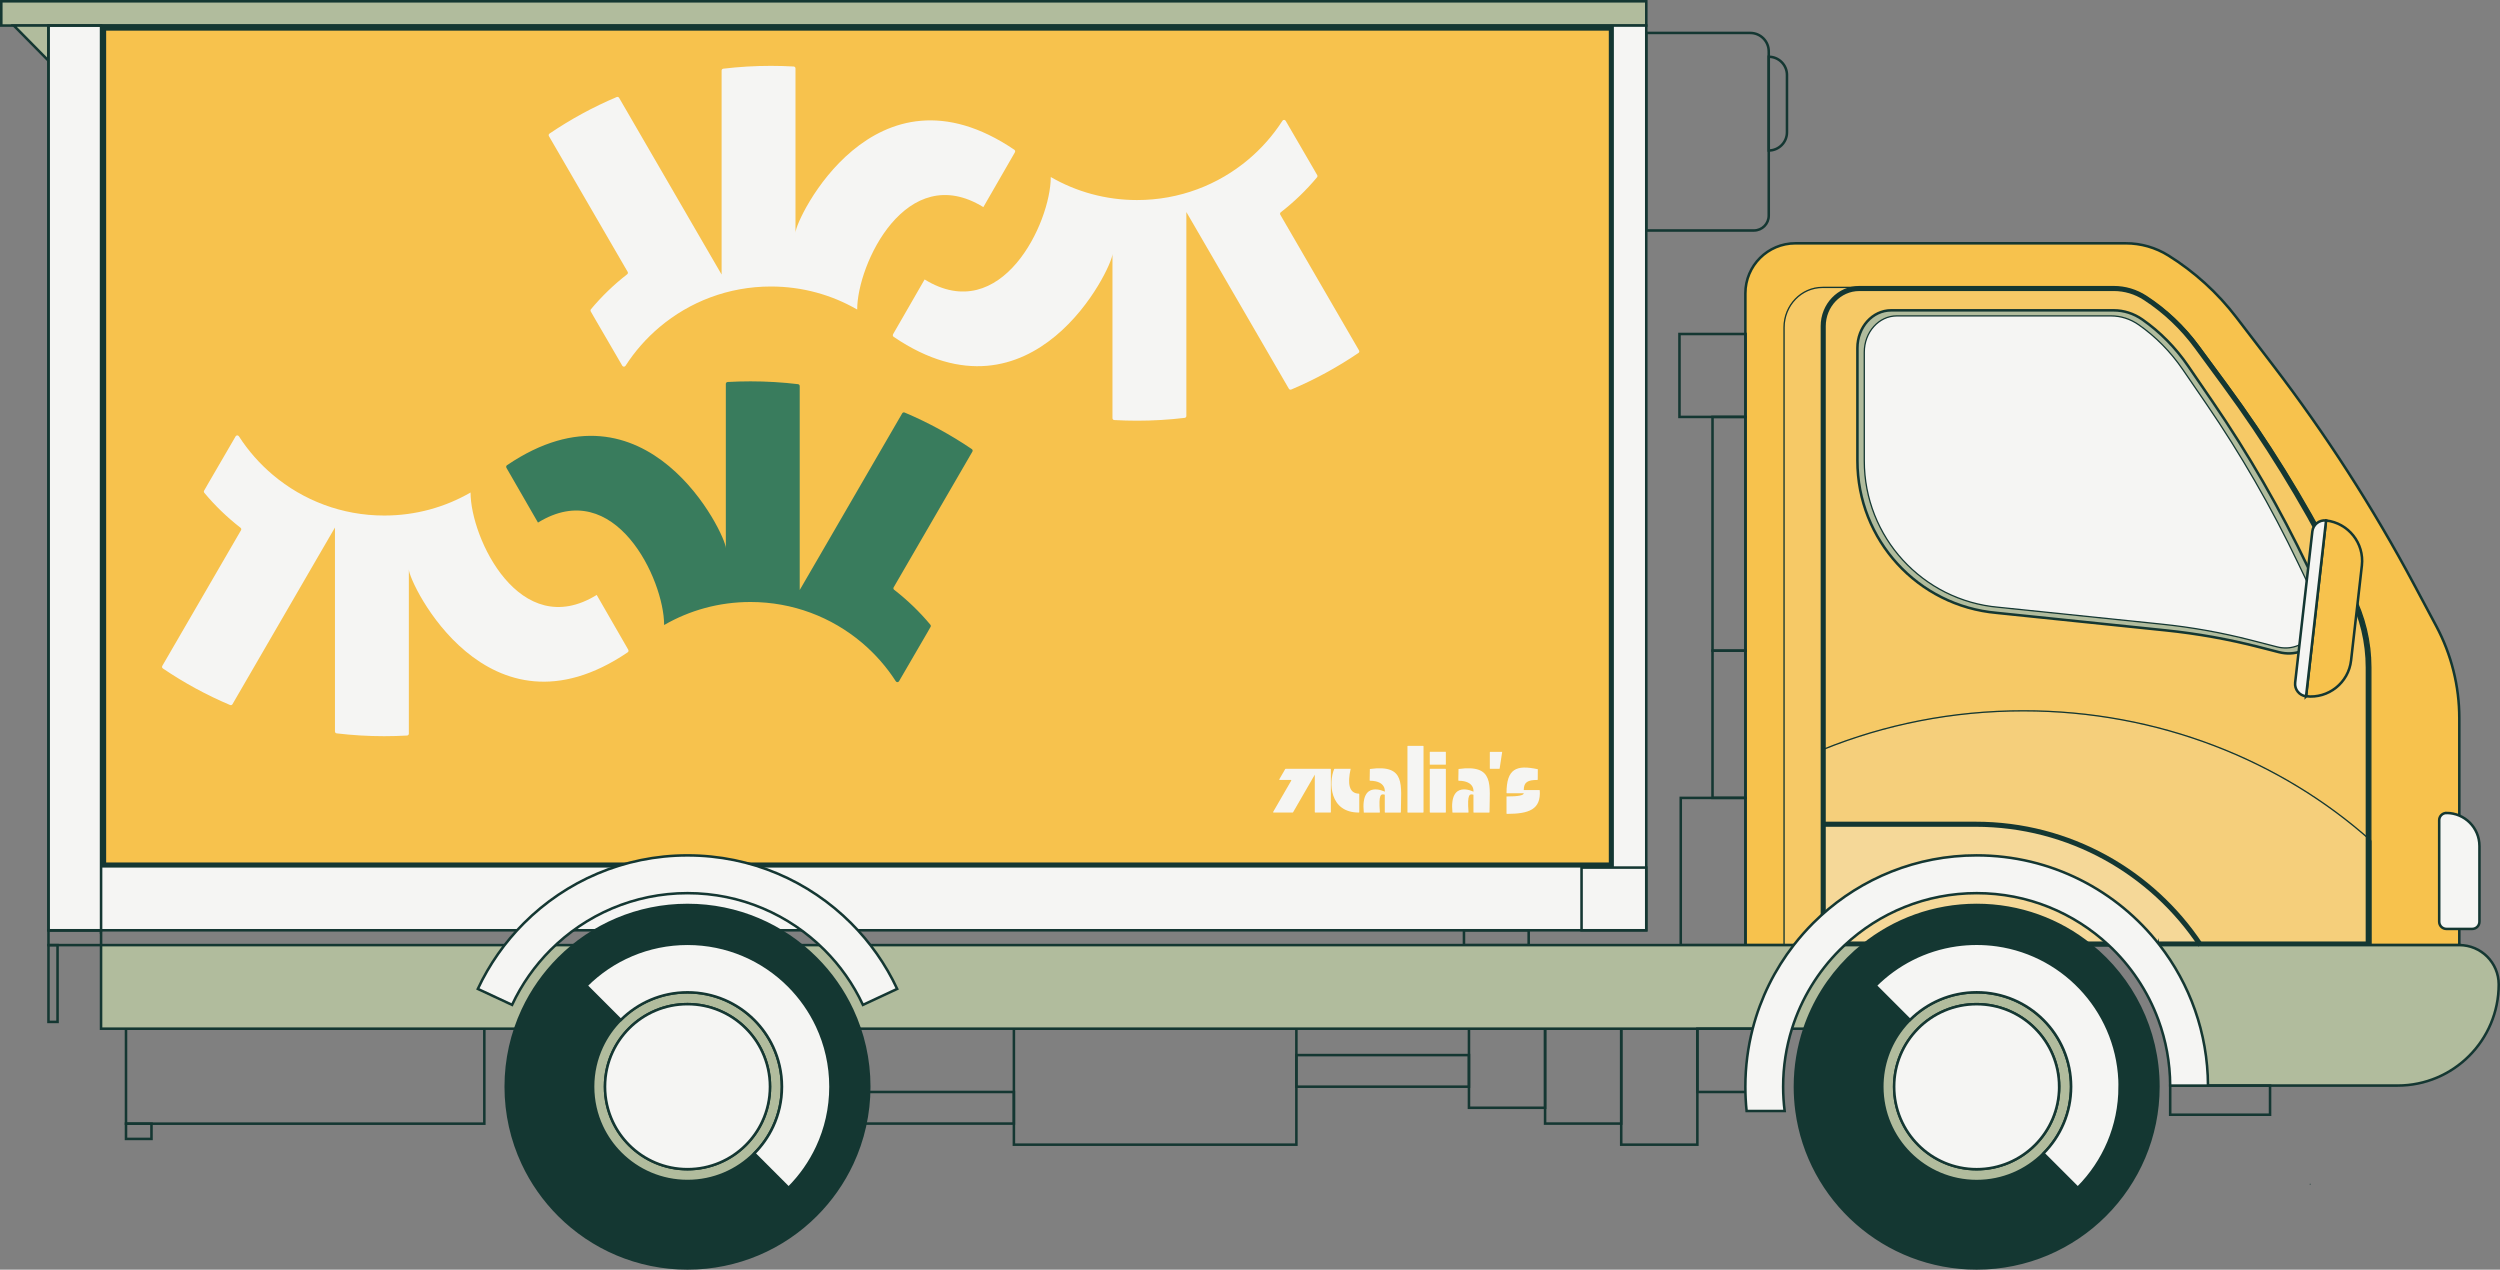
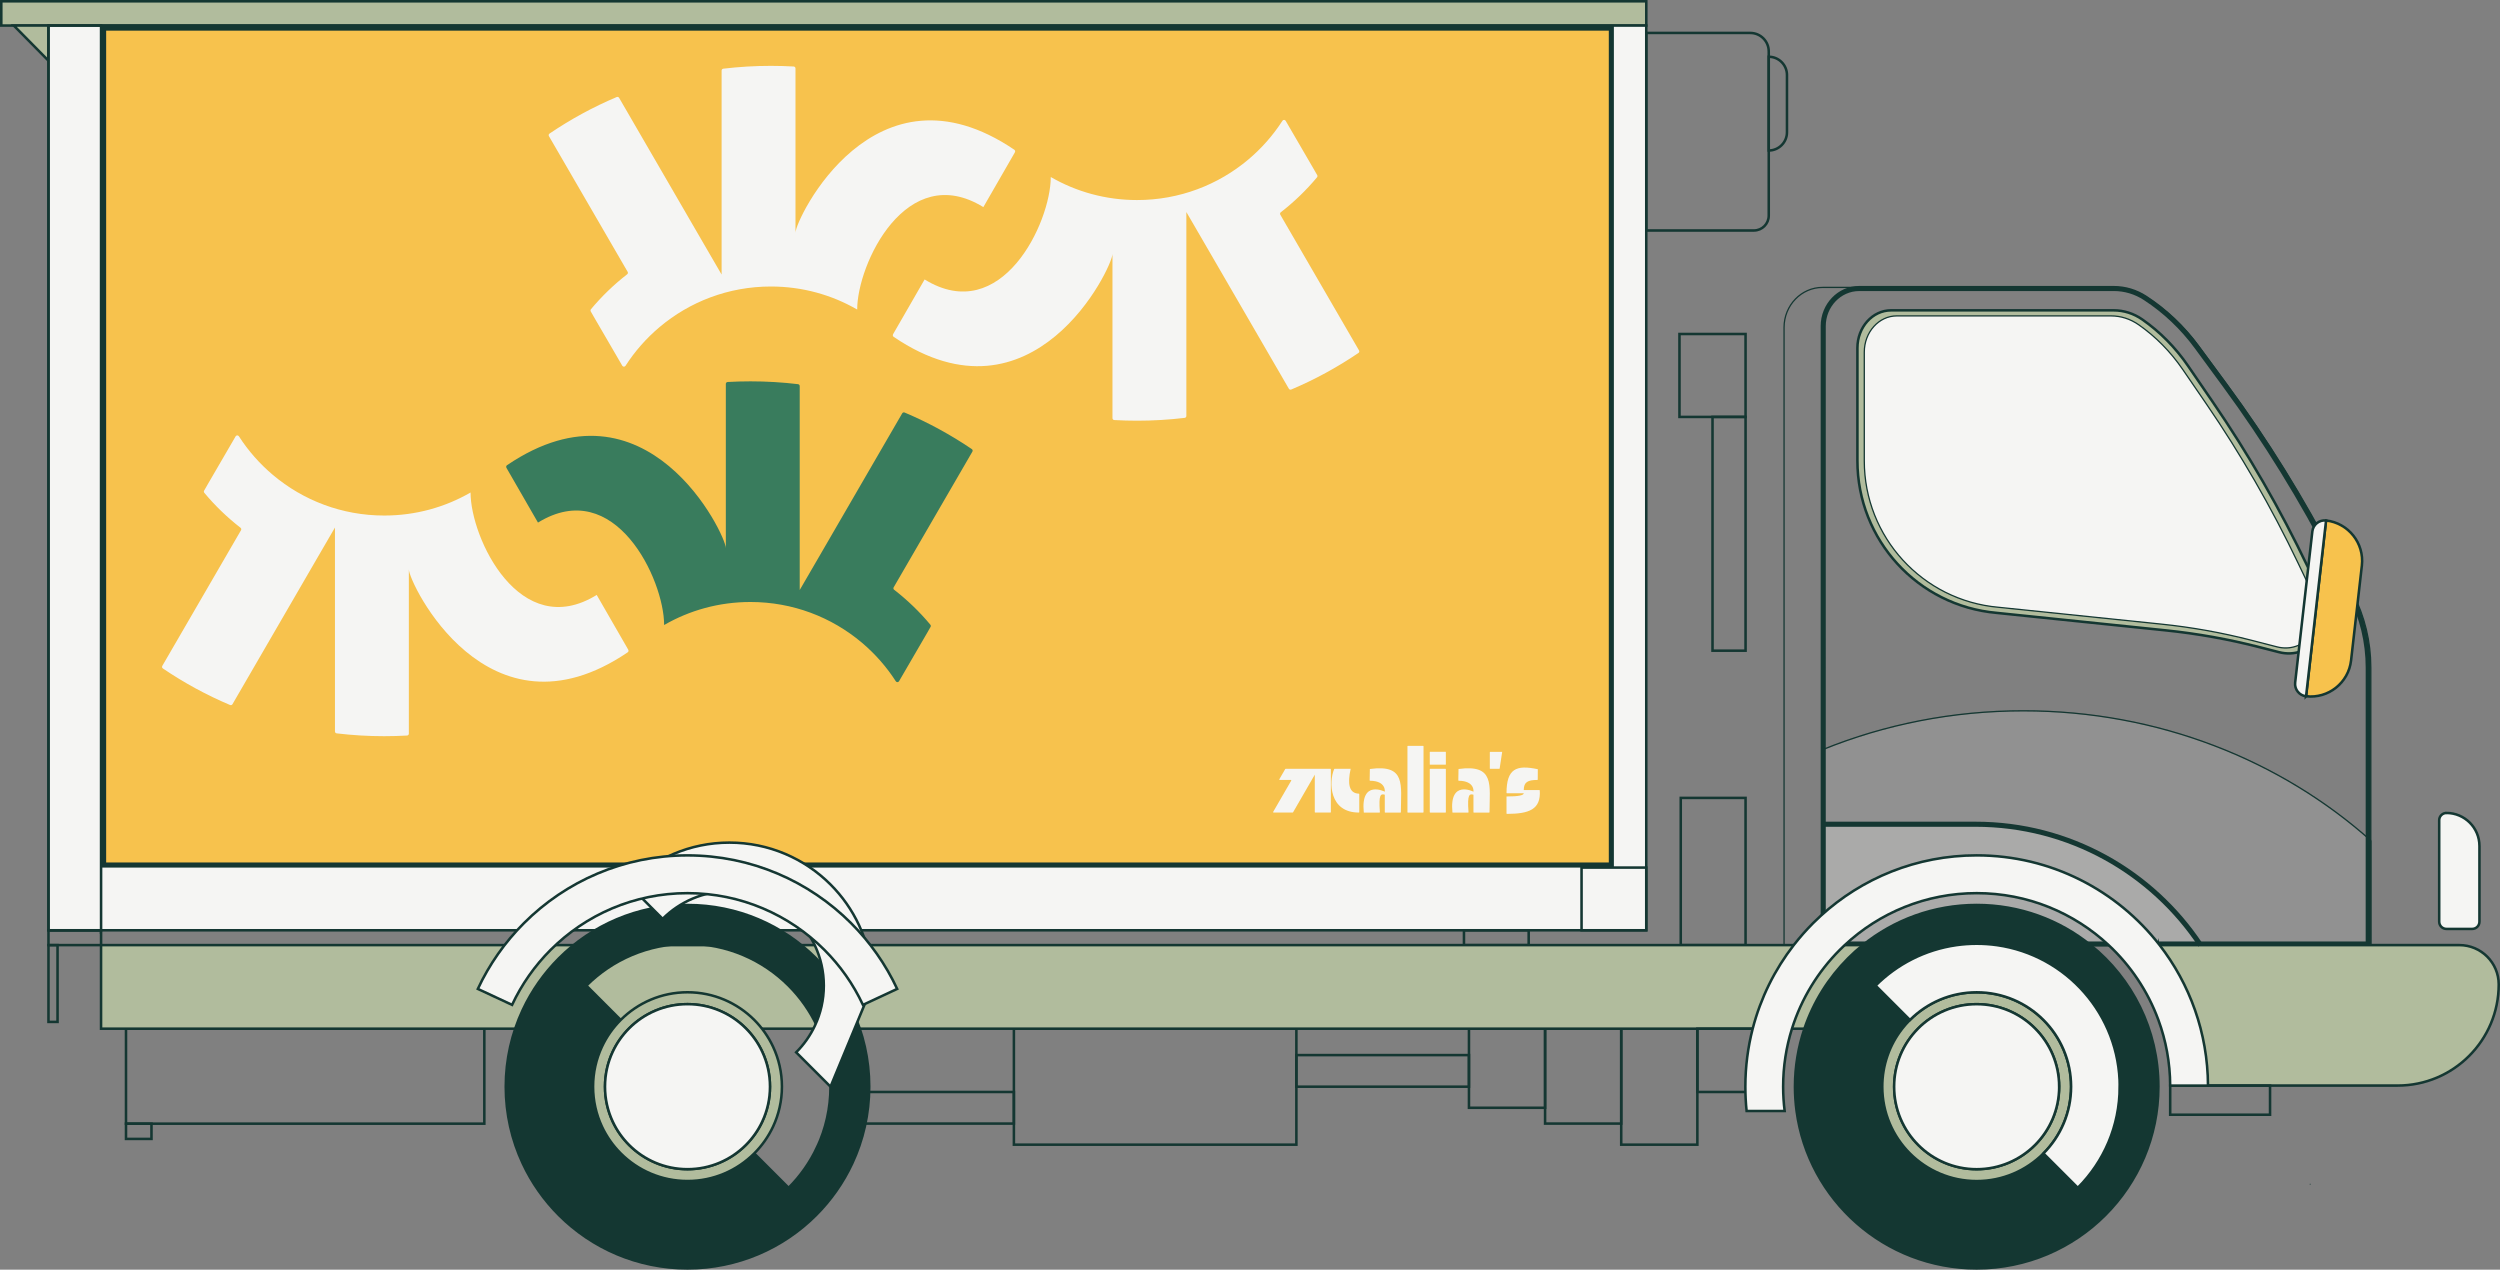
<svg xmlns="http://www.w3.org/2000/svg" id="Layer_2" data-name="Layer 2" viewBox="0 0 1087.13 552.12">
  <rect x="0" y="0" width="1087.13" height="552.12" fill="#808080" stroke="none" />
  <defs>
    <style>
      .cls-1 {
        opacity: .15;
      }

      .cls-1, .cls-2, .cls-3, .cls-4, .cls-5 {
        fill: #f5f5f3;
      }

      .cls-1, .cls-6, .cls-7, .cls-8, .cls-3, .cls-9, .cls-4, .cls-10, .cls-11, .cls-5 {
        stroke: #143732;
        stroke-miterlimit: 10;
      }

      .cls-1, .cls-3, .cls-10, .cls-5 {
        stroke-width: .56px;
      }

      .cls-6, .cls-7, .cls-8, .cls-4, .cls-11 {
        stroke-width: 1.11px;
      }

      .cls-6, .cls-12 {
        fill: #143732;
      }

      .cls-7 {
        fill: #b1bc9d;
      }

      .cls-8, .cls-13 {
        fill: #f7c24d;
      }

      .cls-14 {
        fill: #397c5d;
      }

      .cls-9 {
        stroke-width: 2.22px;
      }

      .cls-9, .cls-10, .cls-11 {
        fill: none;
      }

      .cls-5 {
        opacity: .25;
      }
    </style>
  </defs>
  <g id="Truck_Mockup" data-name="Truck Mockup">
    <g>
-       <path class="cls-8" d="M1069.44,410.98h-310.46V127.55c0-12.01,9.74-21.75,21.75-21.75h143.7c6.54,0,12.94,1.84,18.49,5.3h0c11.39,7.11,21.4,16.22,29.56,26.88l15.89,20.77c23.02,30.08,43.56,61.99,61.39,95.41l9.65,18.09c6.58,12.32,10.02,26.08,10.02,40.05v98.7Z" />
-       <path class="cls-1" d="M1030.95,410.98h-255.15V142.39c0-9.61,7.5-17.41,16.76-17.41h126.65c5.04,0,9.97,1.47,14.24,4.24h0c8.78,5.69,16.49,12.97,22.78,21.5l12.25,16.61c17.74,24.07,33.56,49.6,47.31,76.34l7.44,14.47c5.07,9.86,7.72,20.86,7.72,32.04v120.8Z" />
      <path class="cls-10" d="M1030.95,410.98h-255.15V142.39c0-9.61,7.5-17.41,16.76-17.41h126.65c5.04,0,9.97,1.47,14.24,4.24h0c8.78,5.69,16.49,12.97,22.78,21.5l12.25,16.61c17.74,24.07,33.56,49.6,47.31,76.34l7.44,14.47c5.07,9.86,7.72,20.86,7.72,32.04v120.8Z" />
      <path class="cls-1" d="M1030.95,365.51v45.48h-238.06v-85.13c26.66-10.78,56.08-16.76,87.01-16.76,58.62,0,111.84,21.47,151.05,56.42Z" />
      <path class="cls-5" d="M956.9,410.98h-164.01v-52.56h66.14c40.87,0,76.85,20.88,97.87,52.56Z" />
      <path class="cls-12" d="M919.21,126.56c4.61,0,9.12,1.35,13.03,3.9,8.58,5.59,16.05,12.67,22.2,21.05l12.25,16.69c17.62,24.01,33.47,49.7,47.12,76.38l7.44,14.53c4.89,9.56,7.47,20.34,7.47,31.17v119.12h-234.78V141.83c0-8.42,6.52-15.26,14.54-15.26h110.73M919.21,124.34h-110.73c-9.26,0-16.76,7.83-16.76,17.48v269.8h239.22v-121.34c0-11.23-2.65-22.28-7.72-32.18l-7.44-14.53c-13.74-26.86-29.56-52.5-47.31-76.68l-12.25-16.69c-6.29-8.57-14-15.89-22.78-21.6-4.27-2.78-9.21-4.26-14.24-4.26h0Z" />
      <path class="cls-10" d="M1030.95,365.51v45.48h-238.06v-85.13c26.66-10.78,56.08-16.76,87.01-16.76,58.62,0,111.84,21.47,151.05,56.42Z" />
      <rect class="cls-7" x=".56" y=".56" width="715.33" height="10.55" />
      <polygon class="cls-7" points="43.94 377.27 64.74 377.27 43.94 404.53 43.94 404.53 43.94 377.27" />
      <polygon class="cls-7" points="21.08 11.11 21.08 26.4 5.99 11.11 5.99 11.11 21.08 11.11" />
      <rect class="cls-4" x="21.08" y="11.11" width="694.8" height="393.42" />
      <g>
        <rect class="cls-13" x="45.05" y="12.22" width="655.64" height="363.94" />
        <path class="cls-12" d="M699.59,13.33v361.72H46.16V13.33h653.42M701.81,11.11H43.94v366.16h657.86V11.11h0Z" />
      </g>
      <rect class="cls-11" x="21.08" y="11.11" width="22.87" height="393.42" />
      <rect class="cls-11" x="440.89" y="447.34" width="122.84" height="50.42" />
      <rect class="cls-11" x="638.78" y="447.34" width="33.11" height="34.38" />
      <rect class="cls-11" x="671.88" y="447.34" width="33.11" height="41.25" />
      <rect class="cls-11" x="704.99" y="447.34" width="33.11" height="50.42" />
      <rect class="cls-11" x="730.88" y="346.97" width="28.18" height="64.01" />
-       <rect class="cls-11" x="744.69" y="282.95" width="14.37" height="64.01" />
      <rect class="cls-11" x="730.32" y="145.24" width="28.74" height="36.06" />
      <rect class="cls-11" x="744.69" y="181.29" width="14.37" height="101.66" />
      <rect class="cls-11" x="54.79" y="447.34" width="155.82" height="41.29" />
      <rect class="cls-11" x="54.79" y="488.62" width="11.08" height="6.64" />
      <rect class="cls-11" x="21.08" y="404.53" width="22.87" height="6.45" />
      <rect class="cls-11" x="21.08" y="410.98" width="3.94" height="33.4" />
      <rect class="cls-11" x="365.84" y="474.85" width="75.05" height="13.74" />
      <rect class="cls-11" x="563.73" y="458.81" width="75.05" height="13.74" />
      <path class="cls-11" d="M715.88,14.33h45.25c4.42,0,8.01,3.59,8.01,8.01v71.44c0,3.56-2.89,6.45-6.45,6.45h-46.8V14.33h0Z" />
      <path class="cls-11" d="M769.14,24.68h0c4.38,0,7.93,3.55,7.93,7.93v24.91c0,4.38-3.55,7.93-7.93,7.93h0V24.68h0Z" />
      <rect class="cls-11" x="687.74" y="377.27" width="28.14" height="27.26" />
      <rect class="cls-11" x="636.61" y="404.53" width="28.14" height="6.45" />
      <path class="cls-7" d="M982.59,281.43c-13.38-3.44-27-5.89-40.74-7.31l-73.61-7.61c-34.27-3.03-60.54-31.73-60.54-66.13v-49.07c0-9.04,6.56-16.36,14.65-16.36h96.79c4.4,0,8.72,1.38,12.45,3.98h0c7.67,5.35,14.42,12.19,19.91,20.21l10.7,15.62c15.51,22.62,29.34,46.62,41.35,71.75l6.5,13.6c.04.09.09.19.13.28,6.01,12.73-5.54,26.71-19.18,23.2l-8.42-2.17Z" />
      <path class="cls-3" d="M979.12,278.44c-12.89-3.32-26-5.67-39.24-7.04l-70.89-7.33c-33-2.91-58.3-30.55-58.3-63.68v-47.26c0-8.7,6.32-15.76,14.11-15.76h93.21c4.24,0,8.39,1.33,11.99,3.84h0c7.39,5.15,13.88,11.74,19.18,19.47l10.31,15.04c14.93,21.79,28.25,44.9,39.82,69.1l6.26,13.1c.61,1.27,1.17,2.57,1.7,3.88,4.42,11.06-5.56,22.46-17.09,19.49l-11.06-2.85Z" />
      <path class="cls-8" d="M1024.75,227.15h0v76.94h0c-9.76,0-17.68-7.92-17.68-17.68v-41.58c0-9.76,7.92-17.68,17.68-17.68Z" transform="translate(1995.31 644.3) rotate(-173.51)" />
      <path class="cls-4" d="M1001.75,225.85h0c2.98,0,5.39,2.42,5.39,5.39v66.16c0,2.98-2.42,5.39-5.39,5.39h0v-76.94h0Z" transform="translate(1972.6 640.41) rotate(-173.51)" />
      <path class="cls-12" d="M1004.56,515.1c.21,0,.21-.33,0-.33s-.21.33,0,.33h0Z" />
      <rect class="cls-7" x="43.94" y="410.98" width="815.62" height="36.35" />
      <path class="cls-7" d="M938.58,410.98h130.88c9.45,0,17.11,7.66,17.11,17.11h0c0,24.29-19.69,43.97-43.97,43.97h-91.66l-12.36-61.09Z" />
      <rect class="cls-11" x="738.1" y="447.34" width="30.74" height="27.51" />
      <rect class="cls-11" x="943.71" y="472.07" width="43.42" height="12.67" />
      <path class="cls-12" d="M1004.56,515.1c.21,0,.21-.33,0-.33s-.21.33,0,.33h0Z" />
-       <path class="cls-11" d="M331.48,457.38c-1.78-3.81-4.21-7.26-7.15-10.2-6.49-6.49-15.46-10.51-25.37-10.51s-18.88,4.02-25.37,10.51c-2.94,2.94-5.37,6.39-7.15,10.2-2.15,4.61-3.35,9.75-3.35,15.17s1.2,10.56,3.35,15.17c1.78,3.81,4.21,7.26,7.15,10.2,6.49,6.49,15.46,10.51,25.37,10.51s18.87-4.02,25.37-10.51c2.94-2.94,5.37-6.39,7.15-10.2,2.15-4.61,3.35-9.75,3.35-15.17s-1.2-10.56-3.35-15.17Z" />
      <path class="cls-6" d="M370.59,439.15c-3.92-8.4-9.28-16-15.76-22.47-14.3-14.3-34.05-23.14-55.87-23.14s-41.58,8.84-55.88,23.14c-6.48,6.48-11.83,14.07-15.76,22.47-4.74,10.15-7.39,21.47-7.39,33.4s2.65,23.26,7.39,33.4c3.92,8.4,9.28,15.99,15.76,22.47,14.3,14.3,34.05,23.14,55.88,23.14s41.58-8.84,55.87-23.14c6.48-6.48,11.83-14.07,15.76-22.47,4.74-10.15,7.39-21.47,7.39-33.4s-2.65-23.26-7.39-33.4ZM355.33,498.84c-3.09,6.61-7.3,12.59-12.4,17.69l-14.94-14.94c-7.43,7.43-17.69,12.02-29.03,12.02s-21.6-4.59-29.03-12.02c-3.36-3.36-6.15-7.31-8.19-11.67-2.46-5.27-3.84-11.15-3.84-17.35s1.37-12.08,3.84-17.35h0c2.04-4.37,4.82-8.31,8.19-11.68l-14.94-14.94c11.25-11.25,26.8-18.21,43.97-18.21s32.72,6.96,43.97,18.21c5.1,5.1,9.31,11.08,12.4,17.69h0c3.73,7.99,5.81,16.89,5.81,26.29s-2.08,18.3-5.81,26.29Z" />
      <path class="cls-7" d="M336.18,455.19c-2.04-4.36-4.82-8.31-8.19-11.68-7.43-7.43-17.69-12.02-29.03-12.02s-21.6,4.59-29.03,12.02c-3.37,3.36-6.15,7.31-8.19,11.68h0c-2.46,5.27-3.84,11.15-3.84,17.35s1.38,12.08,3.84,17.35c2.04,4.36,4.82,8.31,8.19,11.67,7.43,7.43,17.69,12.02,29.03,12.02s21.6-4.59,29.03-12.02c3.36-3.36,6.15-7.31,8.19-11.67,2.46-5.27,3.84-11.15,3.84-17.35s-1.38-12.08-3.84-17.35ZM331.48,487.71c-1.78,3.81-4.21,7.26-7.15,10.2-6.49,6.49-15.46,10.51-25.37,10.51s-18.88-4.02-25.37-10.51c-2.94-2.94-5.37-6.39-7.15-10.2-2.15-4.61-3.35-9.75-3.35-15.17s1.2-10.56,3.35-15.17c1.78-3.81,4.21-7.26,7.15-10.2,6.49-6.49,15.46-10.51,25.37-10.51s18.87,4.02,25.37,10.51c2.94,2.94,5.37,6.39,7.15,10.2,2.15,4.61,3.35,9.75,3.35,15.17s-1.2,10.56-3.35,15.17Z" />
      <path class="cls-4" d="M261.74,455.19h0M331.48,487.71c-1.78,3.81-4.21,7.26-7.15,10.2-6.49,6.49-15.46,10.51-25.37,10.51s-18.88-4.02-25.37-10.51c-2.94-2.94-5.37-6.39-7.15-10.2-2.15-4.61-3.35-9.75-3.35-15.17s1.2-10.56,3.35-15.17c1.78-3.81,4.21-7.26,7.15-10.2,6.49-6.49,15.46-10.51,25.37-10.51s18.87,4.02,25.37,10.51c2.94,2.94,5.37,6.39,7.15,10.2,2.15,4.61,3.35,9.75,3.35,15.17s-1.2,10.56-3.35,15.17Z" />
-       <path class="cls-4" d="M361.15,472.55c0,9.4-2.08,18.3-5.81,26.29-3.09,6.61-7.3,12.59-12.4,17.69l-14.94-14.94c3.36-3.36,6.15-7.31,8.19-11.67,2.46-5.27,3.84-11.15,3.84-17.35s-1.38-12.08-3.84-17.35c-2.04-4.36-4.82-8.31-8.19-11.68-7.43-7.43-17.69-12.02-29.03-12.02s-21.6,4.59-29.03,12.02l-14.94-14.94c11.25-11.25,26.8-18.21,43.97-18.21s32.72,6.96,43.97,18.21c5.1,5.1,9.31,11.08,12.4,17.69h0c3.73,7.99,5.81,16.89,5.81,26.29Z" />
+       <path class="cls-4" d="M361.15,472.55l-14.94-14.94c3.36-3.36,6.15-7.31,8.19-11.67,2.46-5.27,3.84-11.15,3.84-17.35s-1.38-12.08-3.84-17.35c-2.04-4.36-4.82-8.31-8.19-11.68-7.43-7.43-17.69-12.02-29.03-12.02s-21.6,4.59-29.03,12.02l-14.94-14.94c11.25-11.25,26.8-18.21,43.97-18.21s32.72,6.96,43.97,18.21c5.1,5.1,9.31,11.08,12.4,17.69h0c3.73,7.99,5.81,16.89,5.81,26.29Z" />
      <path class="cls-4" d="M390.14,430.03l-14.89,6.94c-4.18-8.95-9.88-17.04-16.78-23.93-15.23-15.23-36.27-24.65-59.51-24.65s-44.28,9.42-59.51,24.65c-6.9,6.9-12.6,14.99-16.78,23.93l-14.89-6.94c4.99-10.69,11.81-20.36,20.06-28.6,18.2-18.2,43.35-29.46,71.12-29.46s52.92,11.26,71.12,29.46c8.24,8.24,15.06,17.91,20.06,28.6Z" />
      <path class="cls-4" d="M1063.83,353.52h0c7.93,0,14.36,6.44,14.36,14.36v32.92c0,1.74-1.41,3.14-3.14,3.14h-11.22c-1.74,0-3.14-1.41-3.14-3.14v-44.13c0-1.74,1.41-3.14,3.14-3.14Z" />
      <path class="cls-6" d="M909.1,410.98c-13.55-10.92-30.78-17.45-49.54-17.45s-35.99,6.54-49.54,17.45c-2.21,1.78-4.33,3.68-6.33,5.69-8.52,8.52-15.11,18.98-19.04,30.66-2.66,7.92-4.11,16.4-4.11,25.21,0,3.59.24,7.13.7,10.59,5.18,38.63,38.27,68.43,78.32,68.43,21.82,0,41.57-8.84,55.87-23.14,14.3-14.3,23.15-34.05,23.15-55.88,0-24.88-11.5-47.08-29.48-61.57ZM903.53,516.52l-14.94-14.94c-7.43,7.43-17.69,12.02-29.03,12.02-22.67,0-41.05-18.38-41.05-41.05,0-9.5,3.23-18.25,8.65-25.21,1.04-1.34,2.17-2.62,3.37-3.82l-14.94-14.94c9.29-9.29,21.5-15.65,35.14-17.59,2.89-.41,5.84-.62,8.84-.62s5.95.21,8.84.62c30.16,4.29,53.35,30.22,53.35,61.57,0,17.17-6.96,32.72-18.22,43.97Z" />
      <path class="cls-7" d="M859.56,431.49c-11.34,0-21.6,4.6-29.03,12.03-1.2,1.2-2.33,2.48-3.37,3.82-5.42,6.96-8.65,15.71-8.65,25.21,0,22.67,18.38,41.05,41.05,41.05,11.34,0,21.6-4.59,29.03-12.02,7.43-7.43,12.03-17.69,12.03-29.03,0-22.67-18.38-41.05-41.05-41.05ZM884.93,497.92c-6.49,6.49-15.46,10.51-25.37,10.51-19.81,0-35.88-16.06-35.88-35.88,0-9.83,3.95-18.73,10.35-25.21.05-.05.1-.1.15-.16,6.49-6.49,15.46-10.51,25.37-10.51,19.81,0,35.88,16.06,35.88,35.88,0,9.91-4.02,18.88-10.51,25.37Z" />
      <path class="cls-4" d="M895.43,472.55c0,9.91-4.02,18.88-10.51,25.37-6.49,6.49-15.46,10.51-25.37,10.51-19.81,0-35.88-16.06-35.88-35.88,0-9.83,3.95-18.73,10.35-25.21.05-.05.1-.1.15-.16,6.49-6.49,15.46-10.51,25.37-10.51,19.81,0,35.88,16.06,35.88,35.88Z" />
      <path class="cls-4" d="M921.75,472.55c0,17.17-6.96,32.72-18.22,43.97l-14.94-14.94c7.43-7.43,12.03-17.69,12.03-29.03,0-22.67-18.38-41.05-41.05-41.05-11.34,0-21.6,4.6-29.03,12.03l-14.94-14.94c9.29-9.29,21.5-15.65,35.14-17.59,2.89-.41,5.84-.62,8.84-.62s5.95.21,8.84.62c30.16,4.29,53.35,30.22,53.35,61.57Z" />
      <path class="cls-4" d="M960.14,472.07h-16.43c-.05-10.03-1.86-19.64-5.13-28.54-4.6-12.51-12.08-23.63-21.64-32.55-15.03-14.02-35.2-22.59-57.38-22.59s-42.34,8.58-57.38,22.59c-.72.67-1.43,1.36-2.13,2.06-9.47,9.47-16.7,21.19-20.81,34.29-2.5,7.96-3.84,16.43-3.84,25.21,0,3.59.22,7.12.66,10.59h-16.54c-.37-3.48-.55-7.02-.55-10.59,0-8.71,1.11-17.15,3.19-25.21,3.46-13.41,9.61-25.73,17.85-36.35,2.61-3.36,5.42-6.55,8.42-9.56,1.07-1.07,2.17-2.12,3.29-3.14,17.89-16.35,41.7-26.32,67.84-26.32,32.36,0,61.15,15.28,79.55,39.02,13.1,16.9,20.93,38.08,21.04,61.09Z" />
      <path class="cls-9" d="M792.89,358.42h66.14c40.87,0,76.85,20.88,97.87,52.56" />
      <g>
        <g>
          <path class="cls-2" d="M558.89,334.41l-2.59,4.48c-.07.12.02.27.16.27h4.89c.14,0,.23.15.16.27l-7.88,13.64c-.07.12.02.27.16.27h8.33c.06,0,.12-.03.16-.09l9.46-16.38v16.29c0,.1.08.18.18.18h6.63c.1,0,.18-.08.18-.18v-18.66c0-.1-.08-.18-.18-.18h-19.49c-.06,0-.12.03-.16.09Z" />
          <path class="cls-2" d="M580.16,334.43c-2.39,5.67-2.16,18.92,10.74,18.91.1,0,.18-.08.18-.18v-7.86c0-.1-.08-.18-.18-.18-4.21-.1-5.05-4.17-3.56-10.8h-7.02c-.07,0-.14.04-.17.11Z" />
        </g>
        <path class="cls-2" d="M593.04,353.19c-1.43-14.34,9.14-8.92,9.14-8.92,0,0,.7-4.68-6.4-4.76-.1,0-.18-.08-.18-.18l.09-4.93c15.85-2.16,13.5,6.96,13.48,18.78,0,.1-.08.18-.18.18h-6.63c-.1,0-.18-.08-.18-.18v-7.61c-1.68-.4-2.76-.4-2.14,7.6,0,.1-.07.2-.18.2h-6.65c-.09,0-.17-.07-.18-.16Z" />
        <path class="cls-2" d="M631.59,353.19c-1.43-14.34,9.14-8.92,9.14-8.92,0,0,.7-4.68-6.4-4.76-.1,0-.18-.08-.18-.18l.09-4.93c15.85-2.16,13.5,6.96,13.48,18.78,0,.1-.08.18-.18.18h-6.63c-.1,0-.18-.08-.18-.18v-7.61c-1.68-.4-2.76-.4-2.14,7.6,0,.1-.07.2-.18.2h-6.65c-.09,0-.17-.07-.18-.16Z" />
        <path class="cls-2" d="M612.21,324.35h6.63c.1,0,.18.08.18.18v28.64c0,.1-.08.18-.18.18h-6.63c-.1,0-.18-.08-.18-.18v-28.63c0-.1.08-.18.18-.18Z" />
        <g>
          <rect class="cls-2" x="621.74" y="334.32" width="6.99" height="19.03" rx=".18" ry=".18" />
          <rect class="cls-2" x="621.74" y="326.93" width="6.99" height="5.58" rx=".08" ry=".08" />
        </g>
        <path class="cls-2" d="M647.85,334.14v-7.01c0-.1.08-.19.19-.19h5.19l-1.1,7.23c-.01.09-.09.16-.19.16h-3.91c-.1,0-.19-.08-.19-.19Z" />
        <path class="cls-2" d="M668.72,334.5c-9.39-2.03-13.56-.21-13.61,10.26,0,.1.08.18.18.18h7.32q0,1.41-7.5,1.41v7.39c0,.1.08.18.18.18,9.69-.02,14.82-1.94,14.28-10.19,0-.09-.09-.17-.18-.17h-6.78c0-3.5,1.77-4.38,5.9-4.4.1,0,.18-.08.18-.18l.03-4.48Z" />
      </g>
      <g>
        <path class="cls-2" d="M388.35,145.38c-.22.38-.1.86.26,1.1,60.92,41.3,95.15-30.37,95.15-36.05v71.4c0,.44.34.8.78.83,3.28.18,6.6.28,9.93.28,7.01,0,13.91-.42,20.69-1.23.42-.05.73-.41.73-.83v-88.68s8.29,14.27,8.29,14.27l36.28,62.56c.21.36.66.52,1.05.35,10.3-4.35,20.07-9.7,29.22-15.9.36-.24.47-.73.25-1.1l-34.24-59.02c-.2-.35-.12-.8.21-1.05,5.79-4.5,11.08-9.59,15.76-15.21.22-.27.25-.65.08-.95l-1.13-1.96v-.02l-12.58-21.63c-.31-.53-1.07-.55-1.41-.02-4.07,6.33-9.09,12.01-14.83,16.85-13.06,10.99-29.94,17.62-48.38,17.62-13.66,0-26.48-3.63-37.5-10h-.03c0,19.8-21.41,65.13-54.86,44.53l-13.72,23.82Z" />
        <path class="cls-2" d="M441.33,66.21c.22-.38.1-.86-.26-1.1-60.92-41.3-95.15,30.37-95.15,36.05V29.75c0-.44-.34-.8-.78-.83-3.28-.18-6.6-.28-9.93-.28-7.01,0-13.91.42-20.69,1.23-.42.05-.73.41-.73.83v88.68s-8.29-14.27-8.29-14.27l-36.28-62.56c-.21-.36-.66-.52-1.05-.35-10.3,4.35-20.07,9.7-29.22,15.9-.36.24-.47.73-.25,1.1l34.24,59.02c.2.35.12.8-.21,1.05-5.79,4.5-11.08,9.59-15.76,15.21-.22.27-.25.65-.08.95l1.13,1.96v.02s12.58,21.63,12.58,21.63c.31.53,1.07.55,1.41.02,4.07-6.33,9.09-12.01,14.83-16.85,13.06-10.99,29.94-17.62,48.38-17.62,13.66,0,26.48,3.63,37.5,10h.03c0-19.8,21.41-65.13,54.86-44.53l13.72-23.82Z" />
        <path class="cls-14" d="M220.22,203.39c-.22-.38-.1-.86.26-1.1,60.92-41.3,95.15,30.37,95.15,36.05v-71.4c0-.44.34-.8.78-.83,3.28-.18,6.6-.28,9.93-.28,7.01,0,13.91.42,20.69,1.23.42.05.73.41.73.83v88.68s8.29-14.27,8.29-14.27l36.28-62.56c.21-.36.66-.52,1.05-.35,10.3,4.35,20.07,9.7,29.22,15.9.36.24.47.73.25,1.1l-34.24,59.02c-.2.35-.12.8.21,1.05,5.79,4.5,11.08,9.59,15.76,15.21.22.27.25.65.08.95l-1.13,1.96v.02s-12.58,21.63-12.58,21.63c-.31.53-1.07.55-1.41.02-4.07-6.33-9.09-12.01-14.83-16.85-13.06-10.99-29.94-17.62-48.38-17.62-13.66,0-26.48,3.63-37.5,10h-.03c0-19.8-21.41-65.13-54.86-44.53l-13.72-23.82Z" />
        <path class="cls-2" d="M273.2,282.57c.22.38.1.86-.26,1.1-60.92,41.3-95.15-30.37-95.15-36.05v71.4c0,.44-.34.8-.78.83-3.28.18-6.6.28-9.93.28-7.01,0-13.91-.42-20.69-1.23-.42-.05-.73-.41-.73-.83v-88.68s-8.29,14.27-8.29,14.27l-36.28,62.56c-.21.36-.66.52-1.05.35-10.3-4.35-20.07-9.7-29.22-15.9-.36-.24-.47-.73-.25-1.1l34.24-59.02c.2-.35.12-.8-.21-1.05-5.79-4.5-11.08-9.59-15.76-15.21-.22-.27-.25-.65-.08-.95l1.13-1.96v-.02l12.58-21.63c.31-.53,1.07-.55,1.41-.02,4.07,6.33,9.09,12.01,14.83,16.85,13.06,10.99,29.94,17.62,48.38,17.62,13.66,0,26.48-3.63,37.5-10h.03c0,19.8,21.41,65.13,54.86,44.53l13.72,23.82Z" />
      </g>
    </g>
  </g>
</svg>